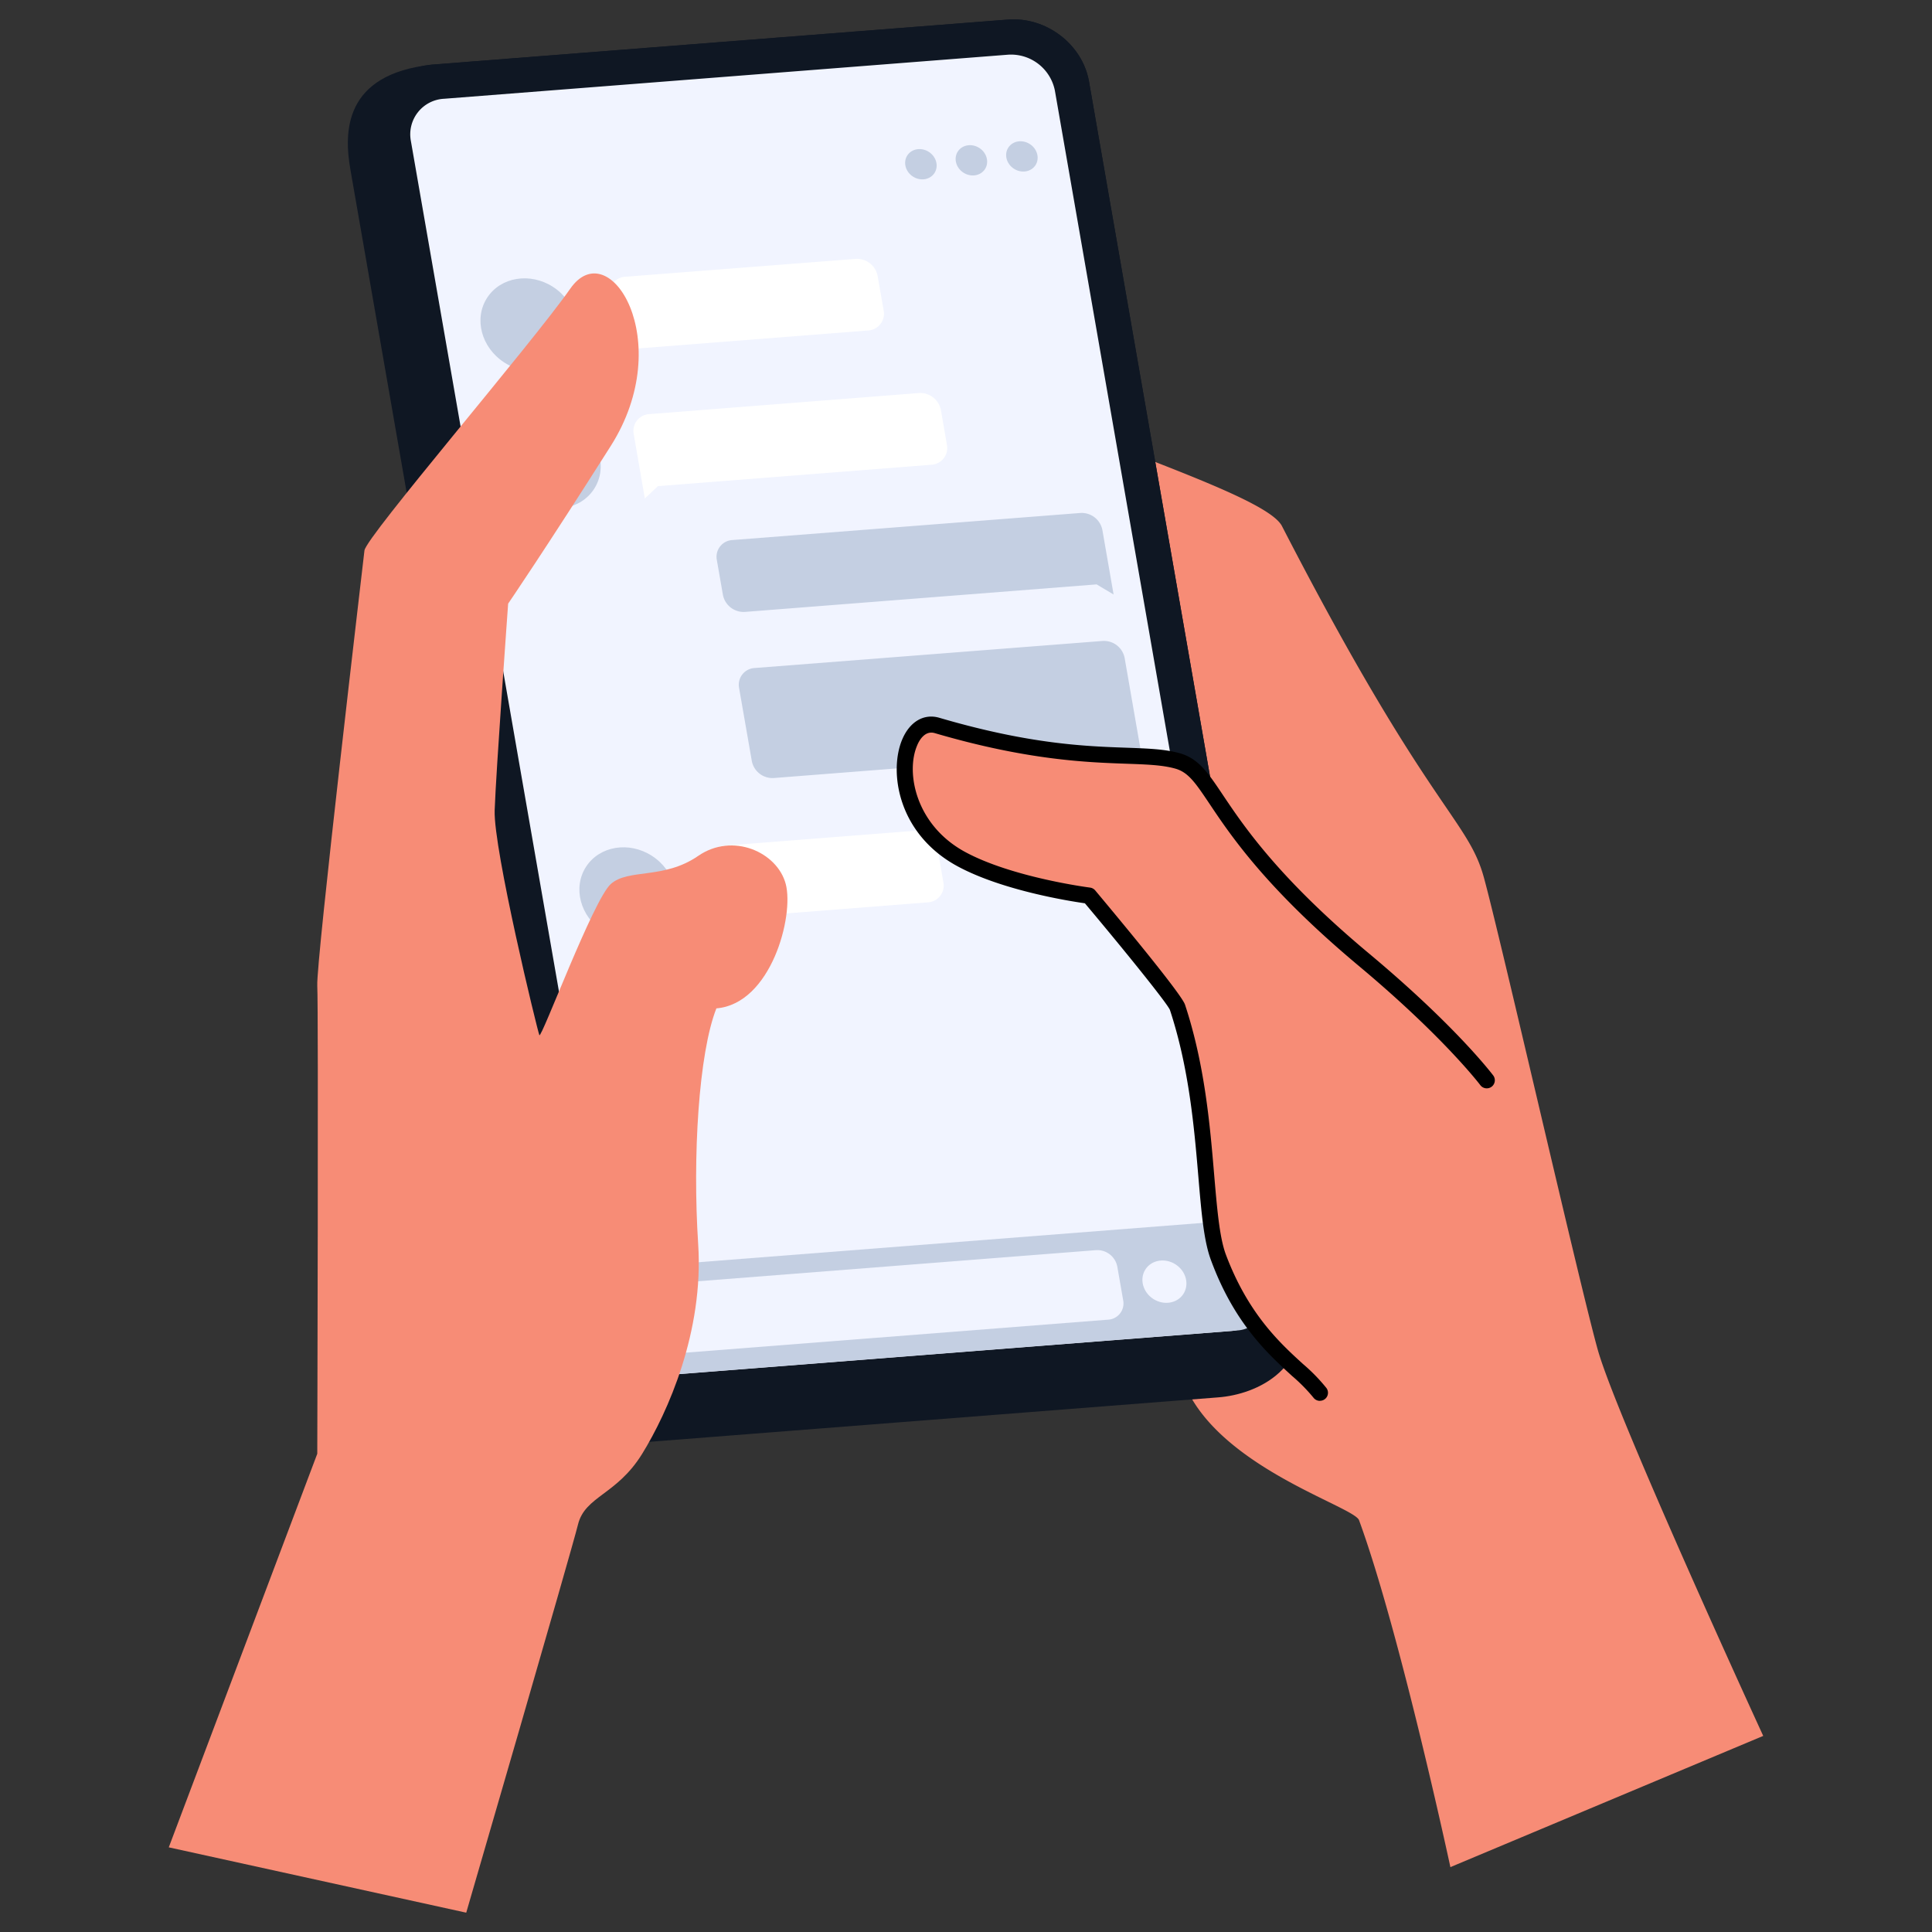
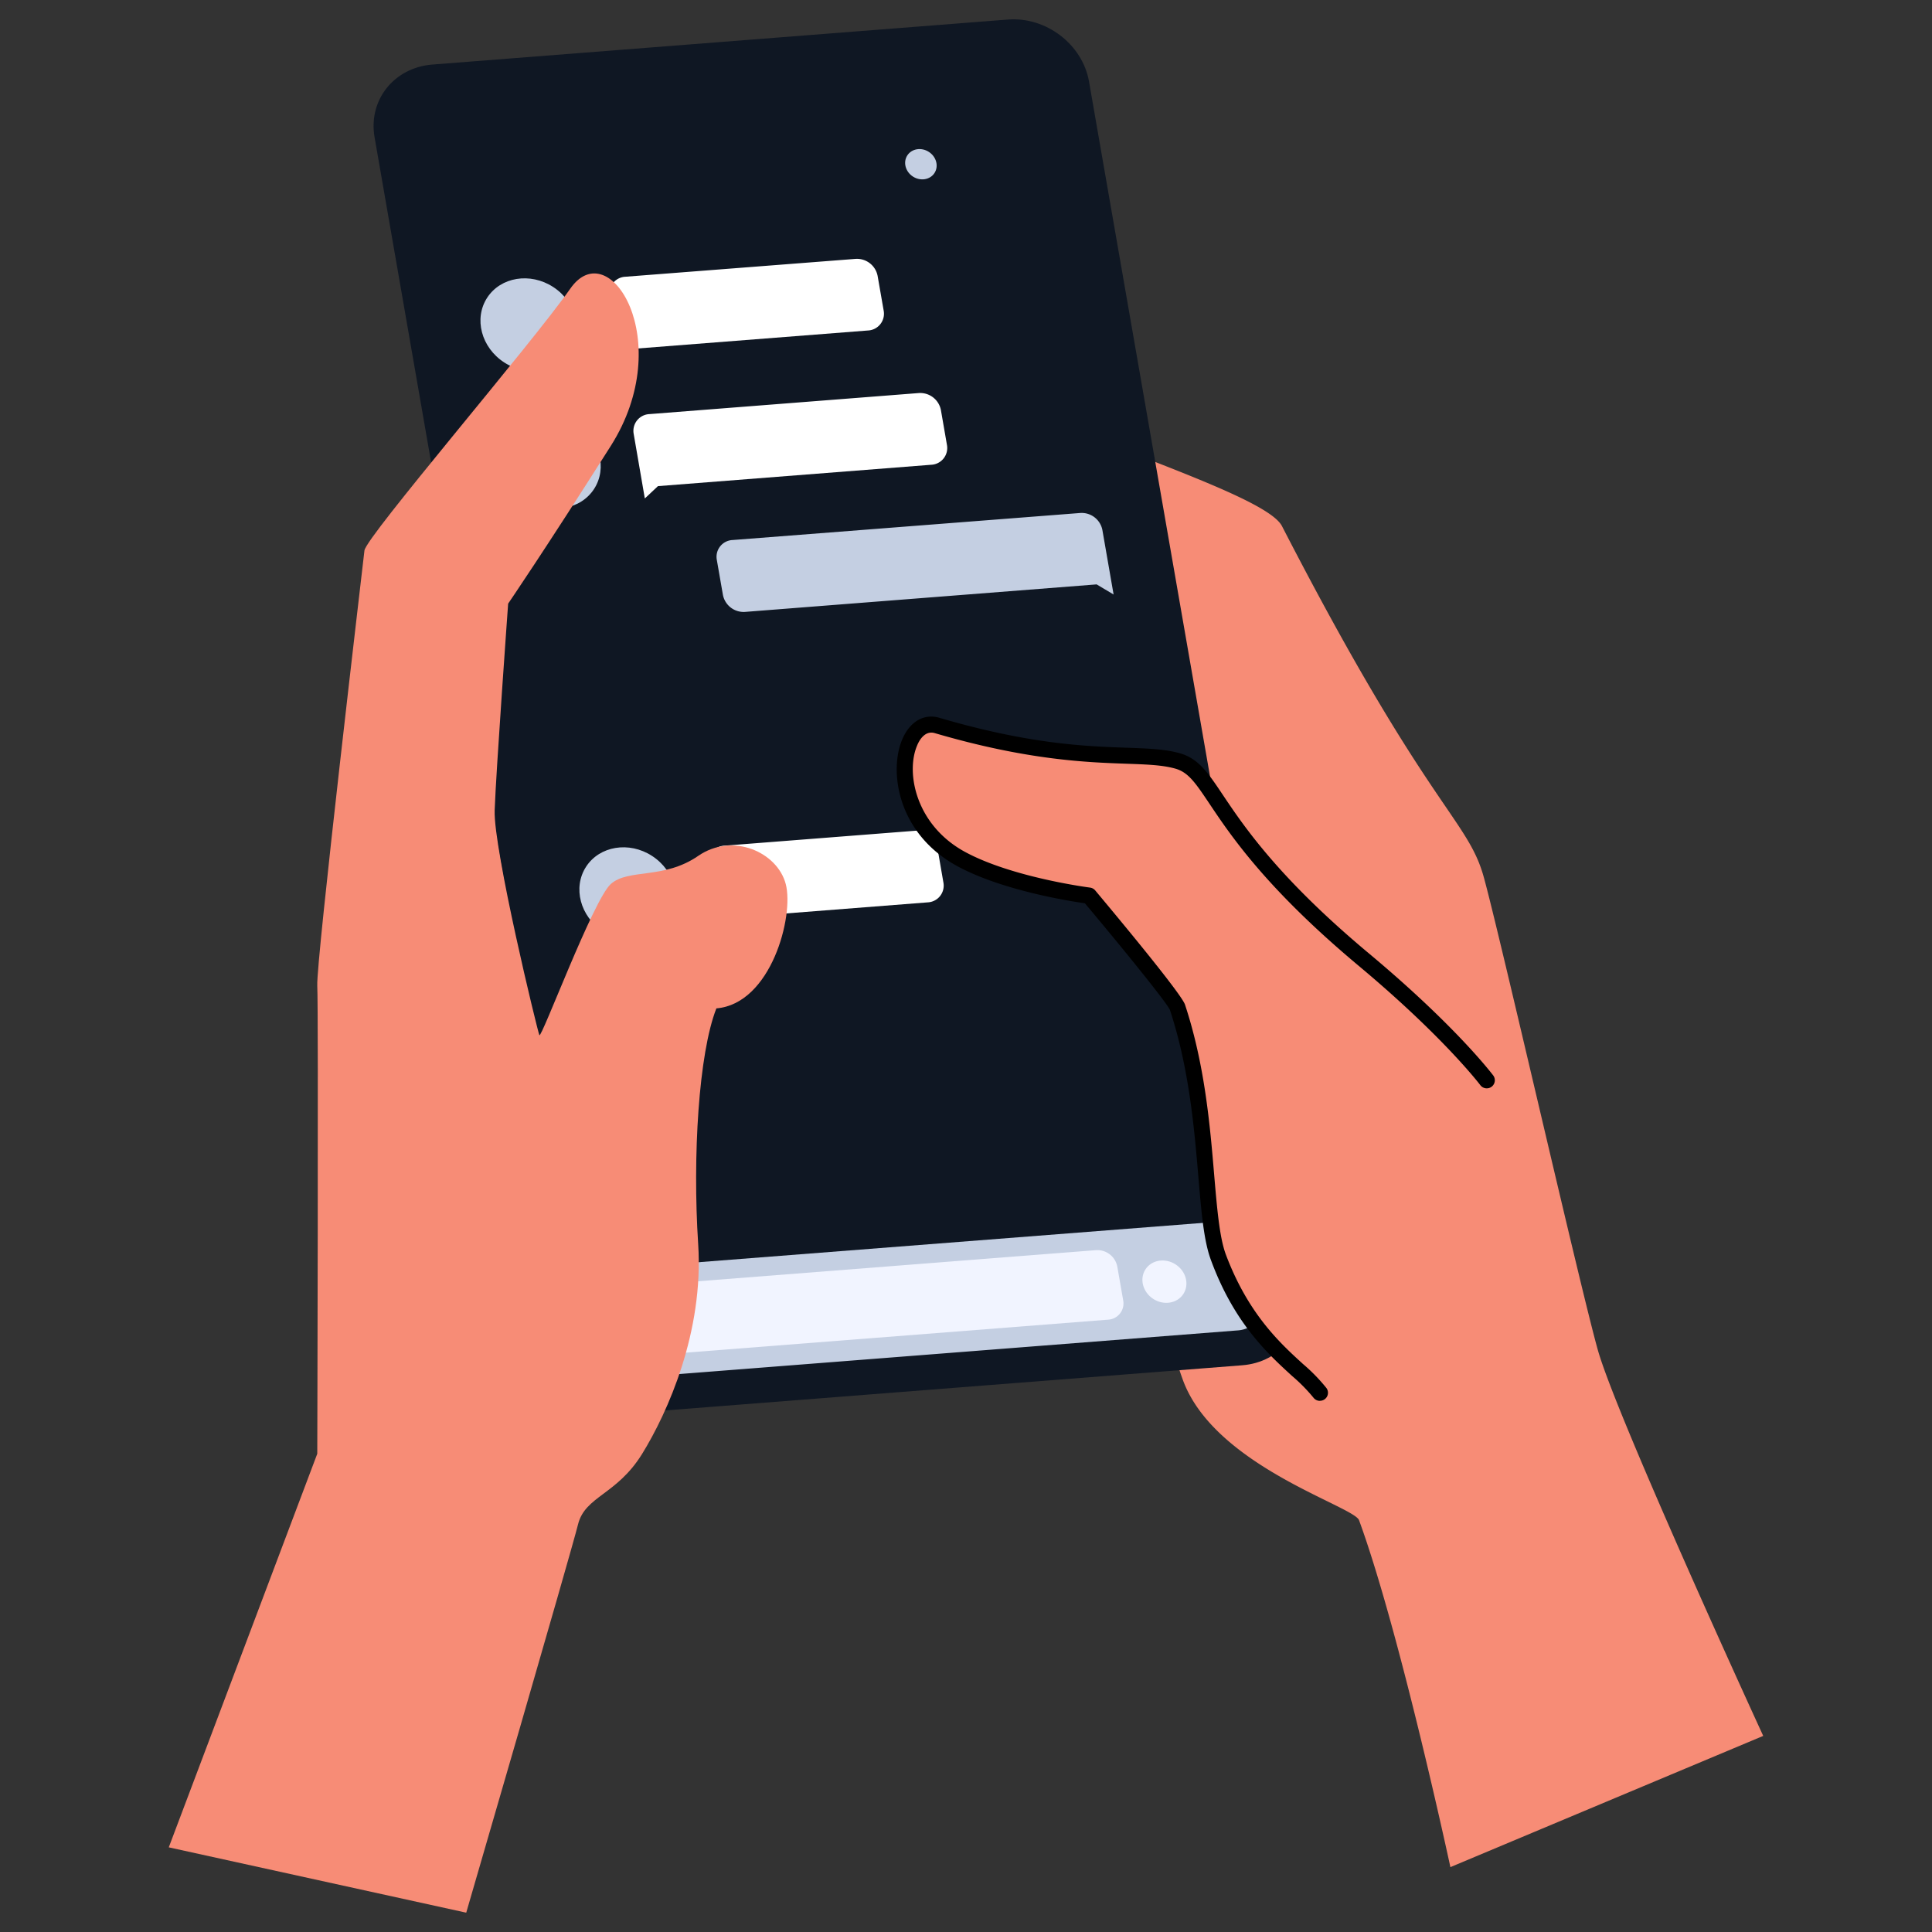
<svg xmlns="http://www.w3.org/2000/svg" id="Layer_1" height="512" viewBox="0 0 500 500" width="512" data-name="Layer 1">
  <rect x="0" y="0" width="500" height="500" fill="#333333" stroke="none" />
  <path d="m117.85 164.57c11.8-1.21 55.62-10.59 70.65-15.94 18.37-6.53 18.36 30.09-9.07 35.88 3.07-.53 10.64-.75 16.68-1.82 19.92-3.55 12.34 23.72-4.74 27.68 6.59-.34 5.9 15.45-4.79 21.44-7.05 3.95-18.4 6.82-20.39 7.35s-21.51 50.77-21.51 50.77c-18.74-11.66-35.87-76.38-26.83-125.36z" fill="#c76551" fill-rule="evenodd" />
  <path d="m144 236.06h-.19a2.09 2.09 0 0 1 -1.89-2.27c1.22-13.15 4.6-32.47 5.87-39.75l.18-1a2.1 2.1 0 0 1 1.53-1.66c13.76-3.58 22.68-6.21 29.59-8.31a2.08 2.08 0 1 1 1.22 4c-6.74 2.05-15.36 4.6-28.46 8-1.3 7.44-4.59 26.31-5.77 39.12a2.09 2.09 0 0 1 -2.08 1.87z" />
  <path d="m150.16 195.2a2.09 2.09 0 0 1 -1.19-.37l-6.19-4.33a2.09 2.09 0 0 1 2.39-3.42l6.19 4.33a2.08 2.08 0 0 1 -1.2 3.79z" />
  <path d="m147.07 237.56a2.14 2.14 0 0 1 -.65-.1 2.09 2.09 0 0 1 -1.33-2.63c1.57-4.78 3.55-11.43 6.06-20.34a2.08 2.08 0 0 1 1.94-1.52c17.74-.55 29.94-1.87 37.29-4.06a2.09 2.09 0 0 1 1.19 4c-7.59 2.25-19.32 3.59-36.82 4.18-2.33 8.23-4.2 14.47-5.7 19a2.07 2.07 0 0 1 -1.98 1.47z" />
  <path d="m150.16 239.94a1.73 1.73 0 0 1 -.59-.09c-3.1-.92-6.72-3-11.07-6.4a2.08 2.08 0 0 1 2.56-3.29c3.94 3.06 7.1 4.93 9.7 5.7a2.08 2.08 0 0 1 -.6 4.08z" />
  <path d="m456.32 449.25s-38-82.62-42.84-100-25.28-107.07-29.48-122.25-14.48-17.57-52.23-90.85c-3.55-6.87-36.77-17.59-73.14-32.31-7-2.85-24.56 10.59-58.23 21.93-15.69 5.28 1.86 27.74 21.86 24.4 11.42-1.91 33.6-9.48 33.6-9.48l34.79 17.31 15.42 24.6s-34.48-16.06-44-15.05-53.76 37.89-56.28 46 5.52 45.69 5.52 45.69-3.79 6.56-7.35 13.07c-4.64 8.5 16.78 15 28.75-1.09a124.19 124.19 0 0 0 12.17-20.22l24.9-7.77 16.15 12.06s-24.65 7.06-27.3 8.66-8.09 7.72-25.94 22.52c-2 1.66-8.5 15.06-14.77 24.14-3.93 5.69 16.66 15 28.72-11 5.63-5.25 20.15-15.74 20.15-15.74l23.86-3.37c8.79 26 4.93 47.23 15.42 76.47 8.05 22.43 44.31 32.8 45.65 36.46 10.53 28.75 23.64 89.78 23.64 89.78zm-221.15-216.58a56.84 56.84 0 0 0 -.4-9.51l32.74-18.55 9 10.74s-8.68-3.72-11.47-2c-18.4 11.28-29.87 19.32-29.87 19.32z" fill="#f78c76" fill-rule="evenodd" />
-   <path d="m336.41 334.5-54.58-313.42c-1.67-9.62-11.06-16.8-21-16l-149 11.65c-22.96 2.44-22.83 17.52-21.15 27.14l54.58 313.42c1.67 9.63 11.06 16.8 21 16l149-11.65c9.9-.74 25.28-7.37 21.15-27.14z" fill="#0f1723" />
  <path d="m321.51 353.33-149.04 11.67c-9.9.77-19.28-6.4-21-16l-54.53-313.47c-1.68-9.62 5-18 14.89-18.82l149-11.65c9.9-.78 19.29 6.4 21 16l54.58 313.44c1.67 9.63-5 18.06-14.9 18.83z" fill="#0f1723" />
-   <path d="m318.4 344.48-145.94 11.4a11.56 11.56 0 0 1 -12.13-9.27l-54-310.16a9.21 9.21 0 0 1 8.61-10.89l146-11.41a11.58 11.58 0 0 1 12.06 9.28l54 310.16a9.21 9.21 0 0 1 -8.6 10.89z" fill="#f1f4ff" fill-rule="evenodd" />
  <ellipse cx="136.8" cy="83.98" fill="#c4cfe2" rx="11.64" ry="12.81" transform="matrix(.544 -.839 .839 .544 -8.06 153.12)" />
  <path d="m224.63 85.53-60.56 4.73-3.38 3.23-2.91-16.73a4.34 4.34 0 0 1 4.06-5.14l59.56-4.62a5.45 5.45 0 0 1 5.72 4.37l1.57 9a4.34 4.34 0 0 1 -4.06 5.16z" fill="#fff" />
  <ellipse cx="142.99" cy="119.52" fill="#c4cfe2" rx="11.64" ry="12.81" transform="matrix(.544 -.839 .839 .544 -35.07 174.53)" />
  <path d="m241 120.28-70.72 5.53-3.4 3.19-2.88-16.69a4.34 4.34 0 0 1 4.06-5.14l69.72-5.45a5.46 5.46 0 0 1 5.72 4.37l1.57 9.06a4.34 4.34 0 0 1 -4.07 5.13z" fill="#fff" />
  <ellipse cx="162.43" cy="231.19" fill="#c4cfe2" rx="11.64" ry="12.81" transform="matrix(.544 -.839 .839 .544 -119.91 241.79)" />
  <path d="m240.1 233.53-50.4 3.94-3.37 3.23-2.92-16.7a4.35 4.35 0 0 1 4.06-5.14l49.4-3.86a5.46 5.46 0 0 1 5.72 4.37l1.57 9.06a4.34 4.34 0 0 1 -4.06 5.1z" fill="#fff" />
  <g fill="#c4cfe2">
    <path d="m192.81 158.36 91-7.12 4.39 2.62-2.91-16.73a5.46 5.46 0 0 0 -5.72-4.37l-90 7a4.34 4.34 0 0 0 -4.06 5.13l1.58 9.06a5.46 5.46 0 0 0 5.72 4.41z" />
-     <path d="m200.29 201.35 91-7.11 4.39 2.62-4.63-26.61a5.45 5.45 0 0 0 -5.72-4.37l-90 7a4.34 4.34 0 0 0 -4.06 5.14l3.3 18.93a5.44 5.44 0 0 0 5.72 4.4z" />
    <ellipse cx="238.29" cy="42.44" rx="3.8" ry="4.19" transform="matrix(.544 -.839 .839 .544 73.09 219.34)" />
-     <ellipse cx="251.35" cy="41.42" rx="3.8" ry="4.19" transform="matrix(.544 -.839 .839 .544 79.91 229.84)" />
-     <ellipse cx="264.41" cy="40.4" rx="3.8" ry="4.19" transform="matrix(.544 -.839 .839 .544 86.73 240.34)" />
    <path d="m160.63 348.31a9.62 9.62 0 0 0 10.08 7.69l149.44-11.68a7.65 7.65 0 0 0 7.16-9.06l-3.44-19.76-166.68 13z" />
  </g>
  <path d="m286.76 341.53-114 8.91a5.29 5.29 0 0 1 -5.53-4.23l-1.52-8.76a4.2 4.2 0 0 1 3.92-5l114-8.91a5.27 5.27 0 0 1 5.52 4.22l1.53 8.76a4.21 4.21 0 0 1 -3.92 5.01z" fill="#f1f4ff" />
  <ellipse cx="301.36" cy="331.55" fill="#f1f4ff" rx="5.32" ry="5.85" transform="matrix(.544 -.839 .839 .544 -140.76 404.17)" />
  <path d="m43.68 478.09 38.43-101.86s.33-115 0-121.14 11.82-109.09 12.21-112.62 43.2-53.35 53.28-67.78 27.65 13.6 10.48 40.7-26.57 40.83-26.57 40.83-3.14 43.41-3.49 53.48 11.08 57.11 11.57 58.2 13.94-35.07 18.49-39.12 13.7-1.12 22.61-7.27 20.47-1 22.66 7.27-3.77 31-17.95 32.19c-4.58 11.63-6.19 38.31-4.71 61s-7.91 43.61-14.5 54.28-14.78 10.93-16.6 18.28-28.93 100.47-28.93 100.47z" fill="#f78c76" fill-rule="evenodd" />
  <path d="m384.83 279.67s-9.35-12.48-31.81-31.25c-40-33.39-38.11-48.65-48.3-51.48-10.43-2.89-26.19 1.39-62.2-9.17-9.92-2.9-14.42 23.36 6.26 34.58 12.71 6.89 33.08 9.47 33.08 9.47s22 26.24 22.86 28.89c8.66 26.17 6.39 53.39 10.59 64.67 8.18 22 21.31 28.36 26.28 35.08" fill="#f78c76" fill-rule="evenodd" />
  <path d="m341.59 362.54a2.09 2.09 0 0 1 -1.68-.84 43.87 43.87 0 0 0 -5.52-5.6c-6.31-5.78-15-13.69-21-30-1.85-4.95-2.47-12.31-3.26-21.64-1.06-12.49-2.38-28-7.36-43.11-.82-1.85-11.83-15.48-22-27.58-4-.57-21.39-3.31-33-9.6-15.5-8.41-17.71-24.47-14.33-32.67 1.94-4.71 5.64-6.91 9.65-5.74 23.41 6.87 37.9 7.38 48.47 7.75 5.52.2 9.88.35 13.7 1.41 4.89 1.36 7.29 4.94 11.26 10.87 5.37 8 14.35 21.42 37.81 41 22.39 18.7 31.76 31.07 32.15 31.58a2.09 2.09 0 0 1 -3.34 2.51c-.09-.13-9.51-12.54-31.48-30.9-23.92-20-33.11-33.7-38.6-41.9-3.67-5.47-5.51-8.22-8.92-9.17s-7.48-1.07-12.72-1.26c-10.19-.36-25.59-.91-49.51-7.92-2.5-.73-4 1.77-4.61 3.33-2.92 7.07-.22 20.54 12.46 27.42 12.2 6.62 32.14 9.21 32.35 9.23a2.11 2.11 0 0 1 1.33.73c6.69 8 22.34 26.84 23.24 29.57 5.14 15.54 6.48 31.36 7.55 44.07.74 8.65 1.37 16.12 3 20.54 5.77 15.38 13.98 22.91 19.98 28.38a46.2 46.2 0 0 1 6.05 6.2 2.07 2.07 0 0 1 -1.67 3.32z" />
</svg>